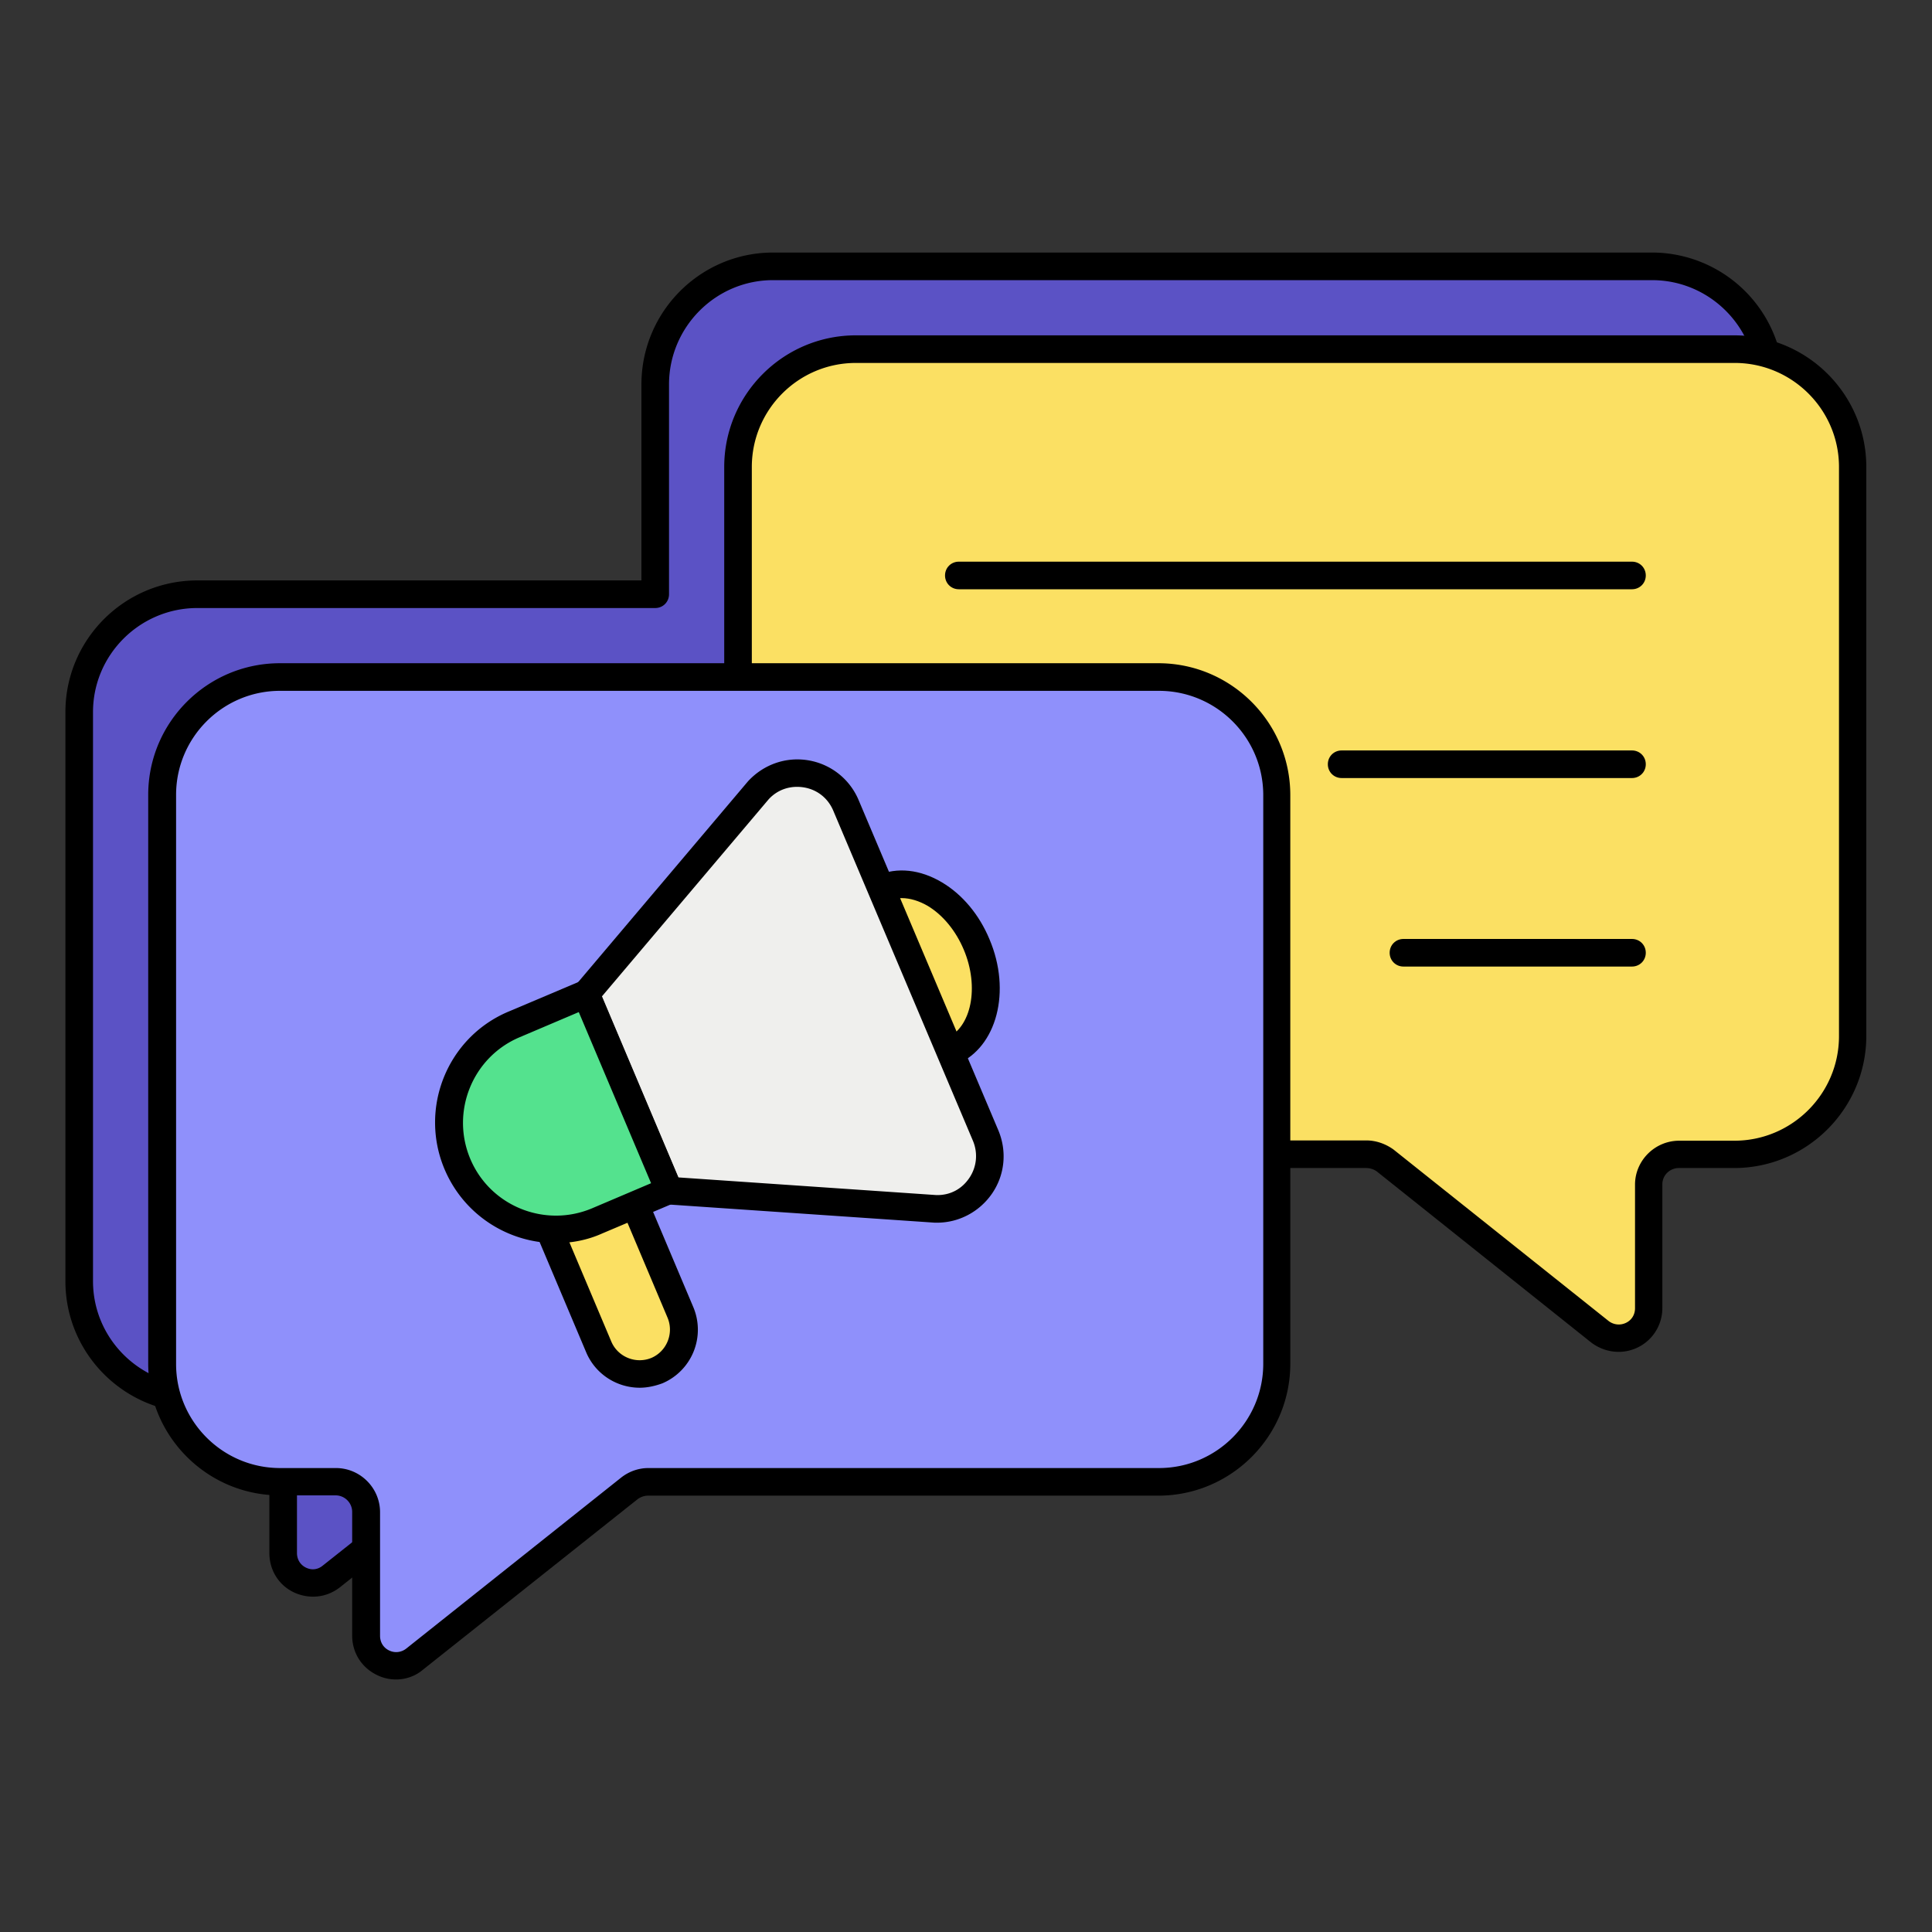
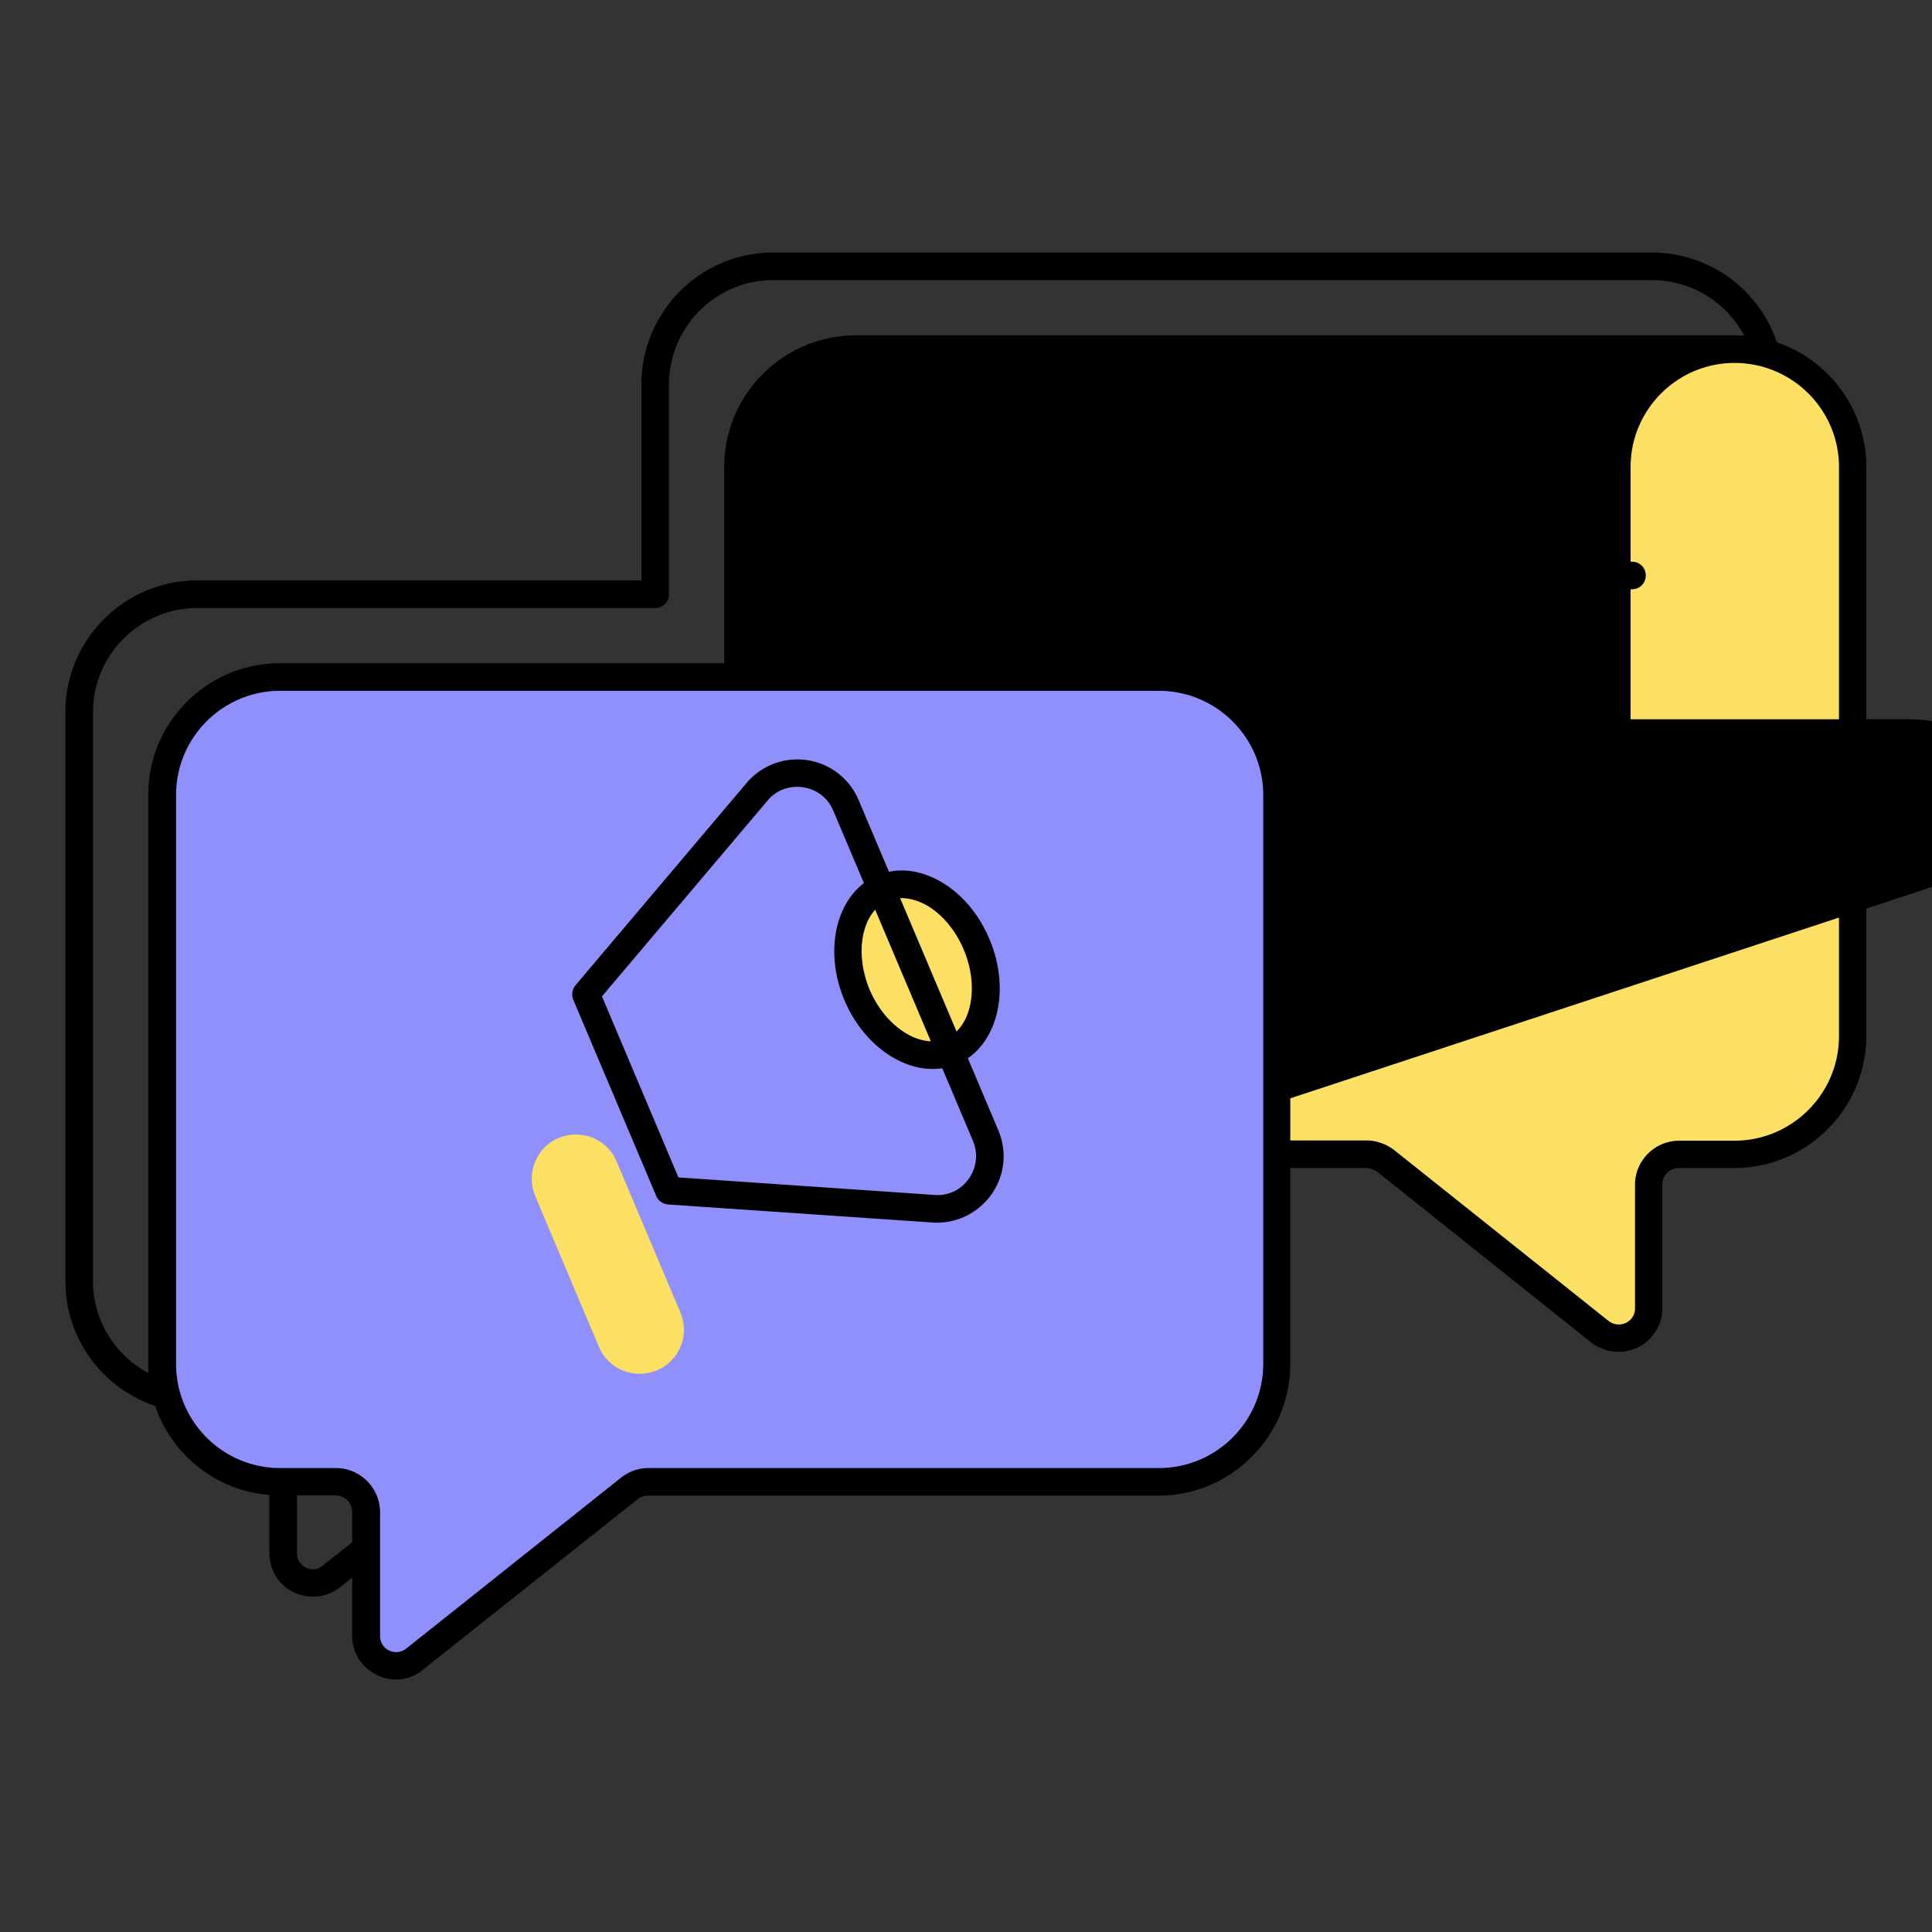
<svg xmlns="http://www.w3.org/2000/svg" width="512" height="512" x="0" y="0" viewBox="0 0 70 70" style="enable-background:new 0 0 512 512" xml:space="preserve">
  <rect x="0" y="0" width="70" height="70" fill="#333333" stroke="none" />
  <g>
-     <path fill="#5b52c5" d="M64.13 13.93v20.6c0 2.36-1.93 4.29-4.29 4.29h-2.01c-.6 0-1.09.49-1.09 1.09v4.48c0 .92-1.06 1.42-1.78.86l-7.77-6.2c-.2-.14-.44-.23-.68-.23h-3.25v7.59c0 2.35-1.91 4.28-4.28 4.28h-18.5c-.24 0-.48.08-.68.24l-7.78 6.18c-.71.58-1.76.07-1.76-.84v-4.48c0-.61-.49-1.1-1.1-1.1H7.15c-2.36 0-4.28-1.91-4.28-4.27V25.8c0-2.36 1.92-4.27 4.28-4.27h16.59v-7.6c0-2.36 1.91-4.28 4.27-4.28h31.84c2.36 0 4.28 1.92 4.28 4.28z" opacity="1" data-original="#5b52c5" />
    <path d="M11.34 57.85c-.23 0-.46-.05-.68-.15-.56-.26-.9-.81-.9-1.43v-4.48c0-.34-.26-.6-.6-.6H7.15c-2.64 0-4.78-2.14-4.78-4.77V25.8c0-2.63 2.14-4.77 4.78-4.77h16.09v-7.1c0-2.64 2.14-4.78 4.77-4.78h31.84a4.78 4.78 0 0 1 4.78 4.78v20.6c0 2.64-2.15 4.79-4.79 4.79h-2.01c-.33 0-.59.26-.59.59v4.48c0 .61-.34 1.16-.89 1.43-.56.27-1.21.21-1.69-.18l-7.78-6.2a.707.707 0 0 0-.37-.12h-2.75v7.09a4.78 4.78 0 0 1-4.78 4.78h-18.5a.64.64 0 0 0-.37.13l-7.78 6.18c-.29.23-.63.35-.99.35zM7.15 22.03c-2.08 0-3.78 1.69-3.78 3.77v20.62c0 2.08 1.7 3.77 3.78 3.77h2.01c.88 0 1.6.72 1.6 1.6v4.48c0 .23.12.43.33.53s.43.07.61-.08l7.79-6.18c.28-.22.63-.35.99-.35h18.5c2.08 0 3.78-1.7 3.78-3.78v-7.59c0-.28.22-.5.5-.5h3.25c.33 0 .67.11.97.32l7.8 6.22c.18.14.42.17.64.06.1-.05.33-.2.33-.53v-4.48c0-.88.71-1.59 1.59-1.59h2.01c2.09 0 3.79-1.7 3.79-3.79v-20.6c0-2.08-1.7-3.78-3.78-3.78H28.01c-2.08 0-3.77 1.7-3.77 3.78v7.6c0 .28-.22.5-.5.5z" fill="#000000" opacity="1" data-original="#000000" />
    <path fill="#fbe063" d="M67.13 16.92v20.61c0 2.36-1.93 4.29-4.29 4.29h-2.01c-.61 0-1.1.48-1.1 1.09v4.48c0 .92-1.05 1.42-1.78.86l-7.77-6.19c-.2-.15-.44-.23-.68-.23h-7.89v-11c0-2.36-1.91-4.27-4.27-4.27h-10.6v-9.64c0-2.36 1.91-4.27 4.27-4.27h31.83c2.37 0 4.29 1.91 4.29 4.27z" opacity="1" data-original="#fbe063" />
-     <path d="M58.64 48.98c-.35 0-.7-.12-.99-.34l-7.77-6.2a.68.68 0 0 0-.37-.12h-7.89c-.28 0-.5-.22-.5-.5V30.83c0-2.08-1.69-3.77-3.77-3.77H26.74c-.28 0-.5-.22-.5-.5v-9.64c0-2.63 2.14-4.77 4.77-4.77h31.83c2.64 0 4.78 2.14 4.78 4.77v20.61c0 2.64-2.15 4.79-4.79 4.79h-2c-.33 0-.6.26-.6.59v4.48a1.584 1.584 0 0 1-1.59 1.59zm-16.52-7.66h7.39c.34 0 .69.12.98.33l7.79 6.21c.18.14.42.17.63.07s.33-.3.33-.53v-4.48c0-.87.72-1.59 1.6-1.59h2c2.09 0 3.79-1.7 3.79-3.79V16.92c0-2.08-1.7-3.77-3.78-3.77H31.01c-2.08 0-3.77 1.69-3.77 3.77v9.14h10.11c2.63 0 4.77 2.14 4.77 4.77z" fill="#000000" opacity="1" data-original="#000000" />
+     <path d="M58.64 48.98c-.35 0-.7-.12-.99-.34l-7.77-6.2a.68.68 0 0 0-.37-.12h-7.89c-.28 0-.5-.22-.5-.5V30.83c0-2.08-1.69-3.77-3.77-3.77H26.74c-.28 0-.5-.22-.5-.5v-9.64c0-2.63 2.14-4.77 4.77-4.77h31.83c2.64 0 4.78 2.14 4.78 4.77v20.61c0 2.64-2.15 4.79-4.79 4.79h-2c-.33 0-.6.26-.6.59v4.48a1.584 1.584 0 0 1-1.59 1.59zm-16.52-7.66h7.39c.34 0 .69.12.98.33l7.79 6.21c.18.14.42.17.63.07s.33-.3.33-.53v-4.48c0-.87.72-1.59 1.6-1.59h2c2.09 0 3.79-1.7 3.79-3.79V16.92c0-2.08-1.7-3.77-3.78-3.77c-2.08 0-3.77 1.69-3.77 3.77v9.14h10.11c2.63 0 4.77 2.14 4.77 4.77z" fill="#000000" opacity="1" data-original="#000000" />
    <path d="M59.13 21.35H34.74c-.28 0-.5-.22-.5-.5s.22-.5.5-.5h24.39c.28 0 .5.22.5.5s-.22.5-.5.5zM59.13 28.19H48.61c-.28 0-.5-.22-.5-.5s.22-.5.5-.5h10.52c.28 0 .5.22.5.5s-.22.5-.5.5zM59.13 35.02h-8.28c-.28 0-.5-.22-.5-.5s.22-.5.5-.5h8.28c.28 0 .5.22.5.5s-.22.5-.5.5z" fill="#000000" opacity="1" data-original="#000000" />
    <path fill="#8f90fb" d="M46.26 28.81v20.6c0 2.35-1.91 4.28-4.28 4.28h-18.5c-.24 0-.48.08-.68.24l-7.78 6.18c-.71.57-1.77.06-1.77-.85v-4.48c0-.61-.49-1.1-1.1-1.1h-2.02c-2.36 0-4.27-1.91-4.27-4.27V28.8c0-2.36 1.91-4.27 4.27-4.27h31.83c2.38 0 4.3 1.91 4.3 4.28z" opacity="1" data-original="#8f90fb" />
    <path d="M14.35 60.85c-.23 0-.47-.05-.69-.16-.56-.27-.9-.81-.9-1.43v-4.48c0-.33-.27-.6-.6-.6h-2.02c-2.63 0-4.77-2.14-4.77-4.77V28.8c0-2.63 2.14-4.77 4.77-4.77h31.83c2.64 0 4.78 2.15 4.78 4.78v20.6c0 2.64-2.15 4.78-4.78 4.78h-18.5a.64.64 0 0 0-.37.13l-7.78 6.18c-.27.23-.62.35-.97.35zm-4.2-35.82c-2.08 0-3.77 1.69-3.77 3.77v20.62c0 2.08 1.69 3.77 3.77 3.77h2.02c.88 0 1.6.72 1.6 1.6v4.48c0 .23.12.43.33.53s.44.07.62-.07l7.78-6.19c.29-.23.64-.35.99-.35h18.5c2.09 0 3.78-1.7 3.78-3.78v-20.6c0-2.09-1.7-3.78-3.78-3.78z" fill="#000000" opacity="1" data-original="#000000" />
    <path fill="#fbe063" d="m22.34 42.08 2.31 5.47c.35.82-.03 1.76-.85 2.1-.81.34-1.76-.03-2.1-.85l-2.31-5.47c-.34-.81.04-1.76.85-2.1.41-.17.85-.16 1.23-.01.37.15.7.45.87.86z" opacity="1" data-original="#fbe063" />
-     <path d="M23.18 50.28c-.82 0-1.6-.48-1.94-1.28l-2.31-5.47a2.11 2.11 0 0 1 1.12-2.76 2.09 2.09 0 0 1 1.61-.01c.51.21.93.62 1.15 1.13l2.31 5.47A2.11 2.11 0 0 1 24 50.12c-.27.1-.55.16-.82.16zm-2.32-8.68a1.118 1.118 0 0 0-1.02 1.54l2.31 5.47c.24.56.89.82 1.45.59.56-.24.82-.89.59-1.45l-2.31-5.47c-.11-.27-.33-.48-.6-.59-.14-.06-.28-.09-.42-.09z" fill="#000000" opacity="1" data-original="#000000" />
    <ellipse cx="33.22" cy="35.14" fill="#fbe063" rx="2.35" ry="3.21" transform="rotate(-22.93 33.2 35.1)" opacity="1" data-original="#fbe063" />
    <path d="M33.79 38.73c-1.24 0-2.55-.97-3.19-2.48-.8-1.88-.27-3.92 1.18-4.53.73-.31 1.56-.22 2.35.25.74.44 1.35 1.17 1.72 2.06.8 1.88.27 3.92-1.18 4.53-.28.12-.58.17-.88.17zm-1.12-6.19c-.18 0-.35.03-.51.1-.93.39-1.22 1.86-.65 3.22.57 1.35 1.84 2.16 2.76 1.77.93-.39 1.22-1.87.65-3.22-.29-.69-.76-1.26-1.31-1.59-.31-.18-.64-.28-.94-.28z" fill="#000000" opacity="1" data-original="#000000" />
-     <path fill="#efefed" d="m33.91 43.8-9.66-.66-3.01-7.12 6.25-7.39c.94-1.02 2.62-.73 3.17.55l5.06 11.96c.53 1.28-.43 2.69-1.81 2.66z" opacity="1" data-original="#efefed" />
    <path d="M33.95 44.3h-.08l-9.66-.66a.508.508 0 0 1-.43-.3l-3.01-7.12a.52.52 0 0 1 .08-.52l6.25-7.39c.57-.62 1.39-.9 2.2-.76s1.49.68 1.81 1.44l5.06 11.96c.32.76.24 1.62-.23 2.3-.45.65-1.19 1.05-1.99 1.05zm-.02-1c.5.01.92-.22 1.19-.62s.32-.9.13-1.35l-5.06-11.96c-.19-.45-.58-.76-1.06-.84s-.95.07-1.28.43l-6.04 7.14 2.77 6.56z" fill="#000000" opacity="1" data-original="#000000" />
-     <path fill="#54e28e" d="m21.23 36.01 3.01 7.12-2.6 1.1c-1.97.83-4.24-.09-5.07-2.05-.83-1.97.09-4.24 2.05-5.07z" opacity="1" data-original="#54e28e" />
-     <path d="M20.14 45.04c-1.7 0-3.32-1-4.03-2.67-.94-2.22.1-4.79 2.32-5.72l2.6-1.1a.5.5 0 0 1 .65.27l3.01 7.12a.5.5 0 0 1-.27.65l-2.6 1.1c-.53.24-1.11.35-1.68.35zm.83-8.37-2.14.91c-1.71.72-2.51 2.7-1.79 4.41s2.7 2.51 4.41 1.79l2.14-.91z" fill="#000000" opacity="1" data-original="#000000" />
  </g>
</svg>